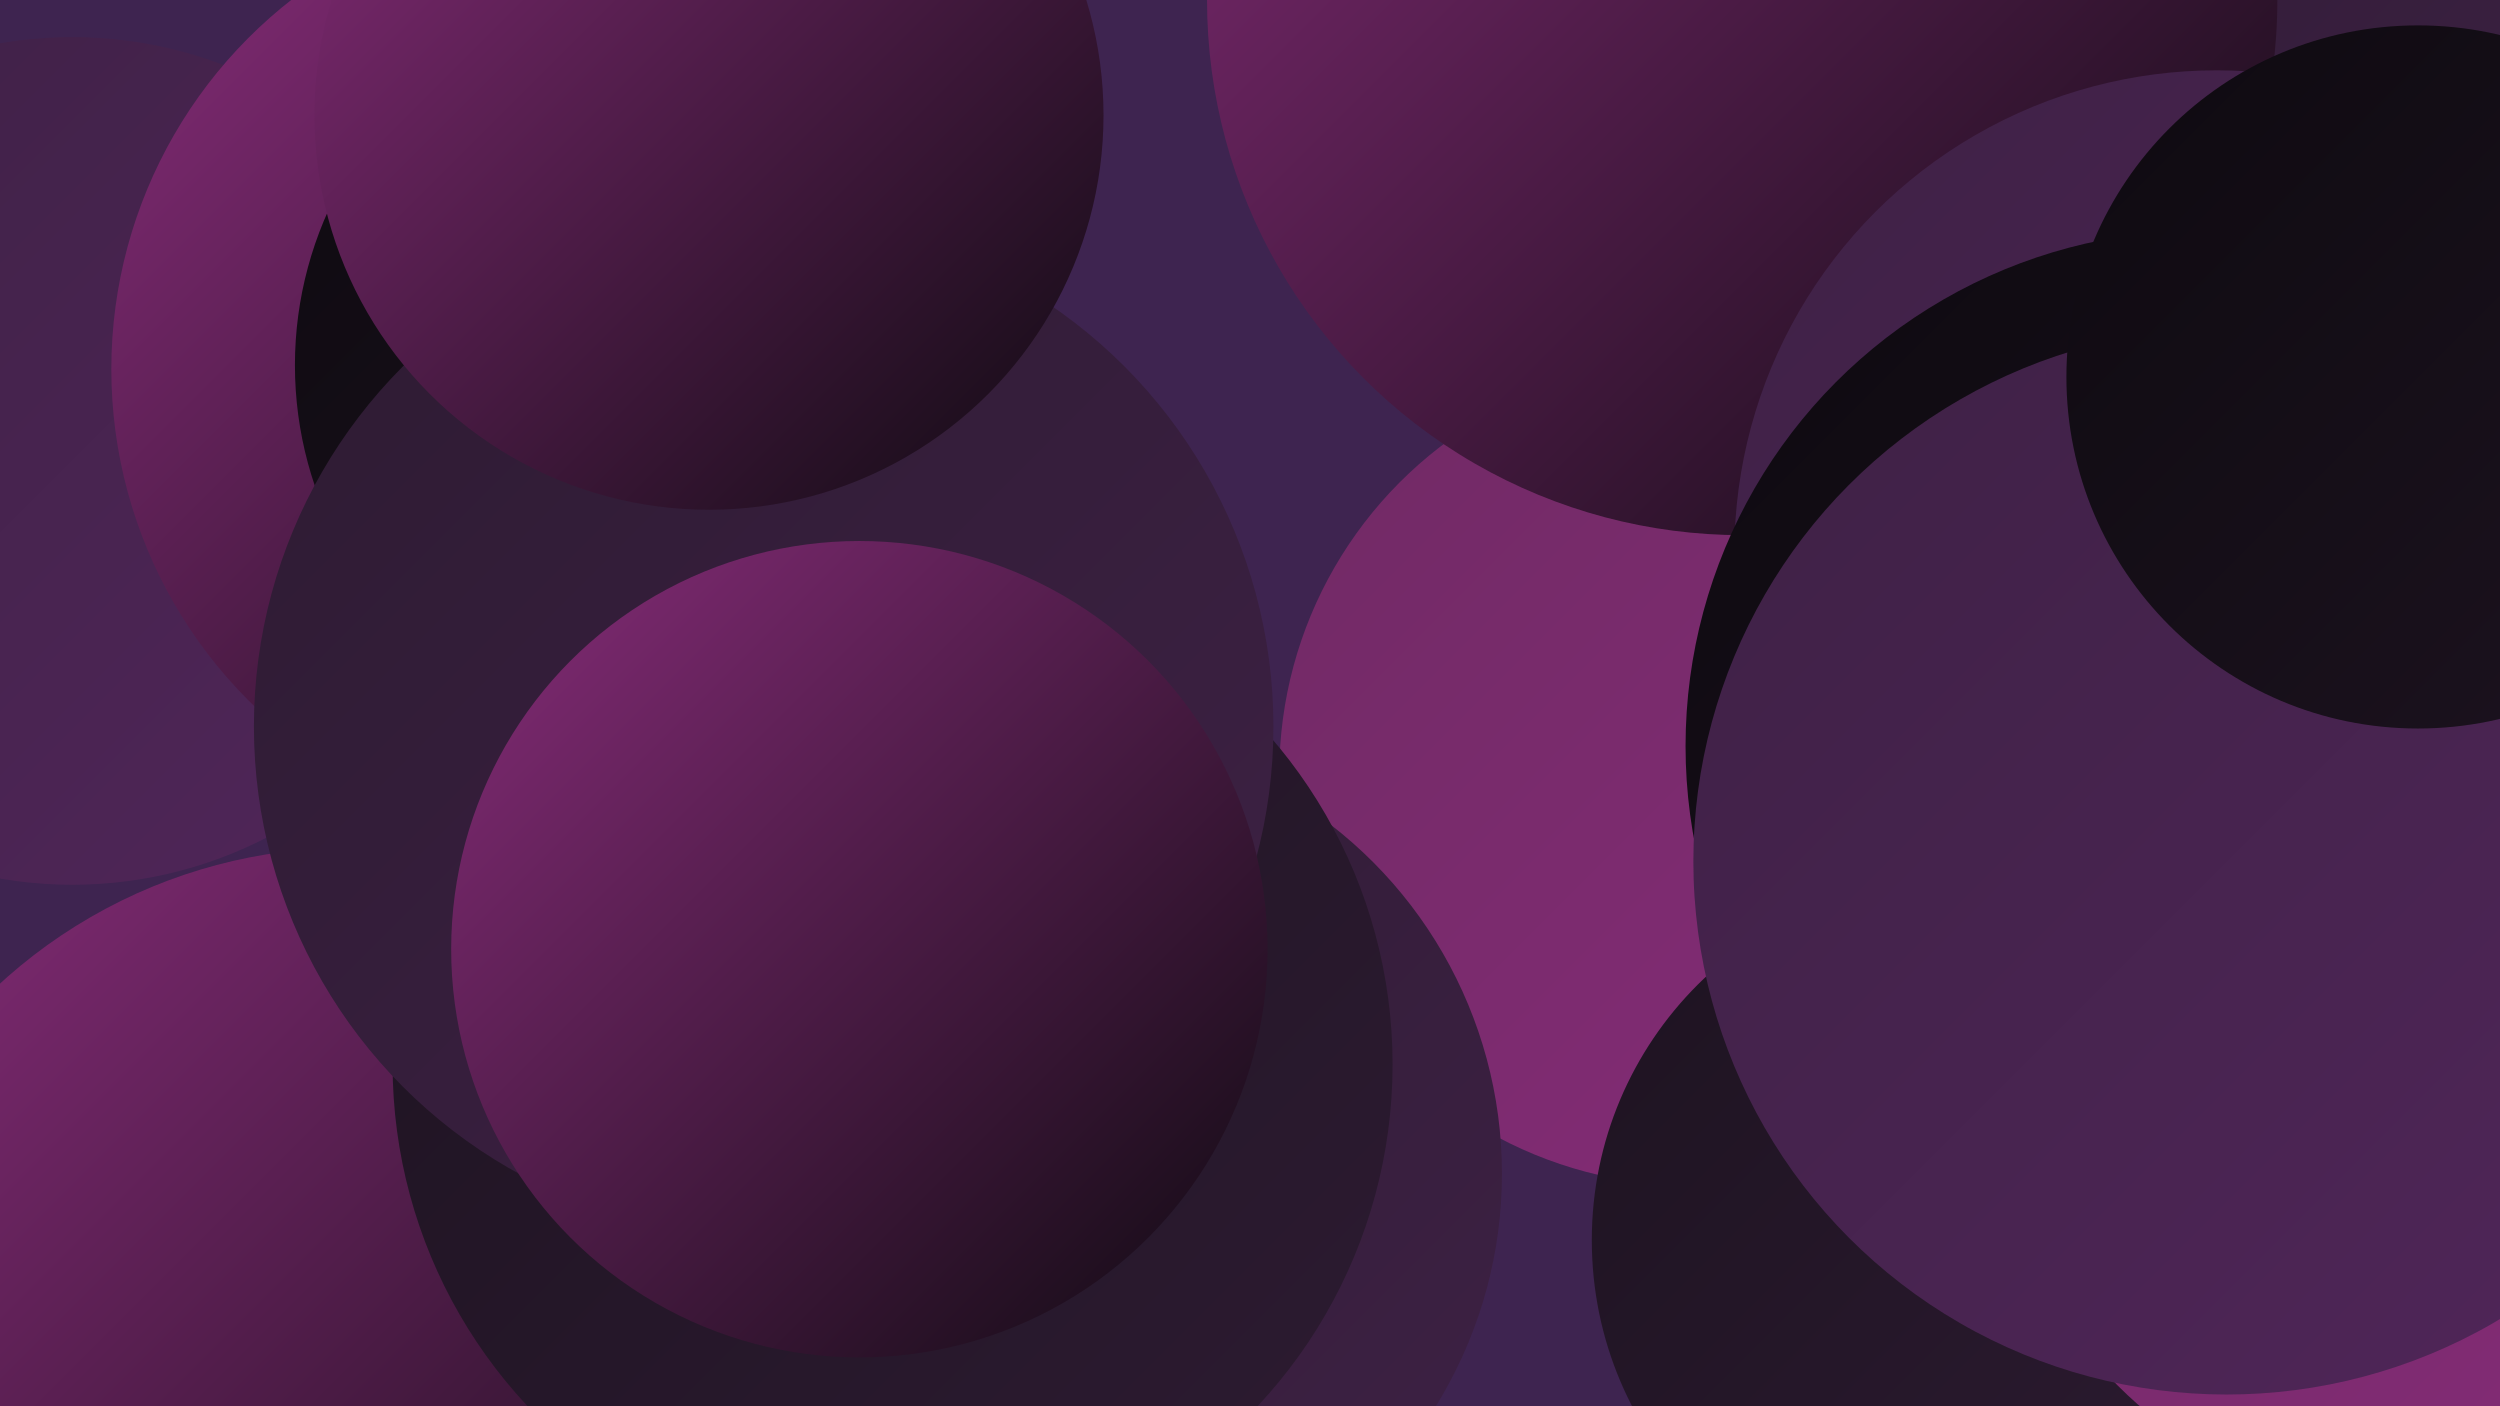
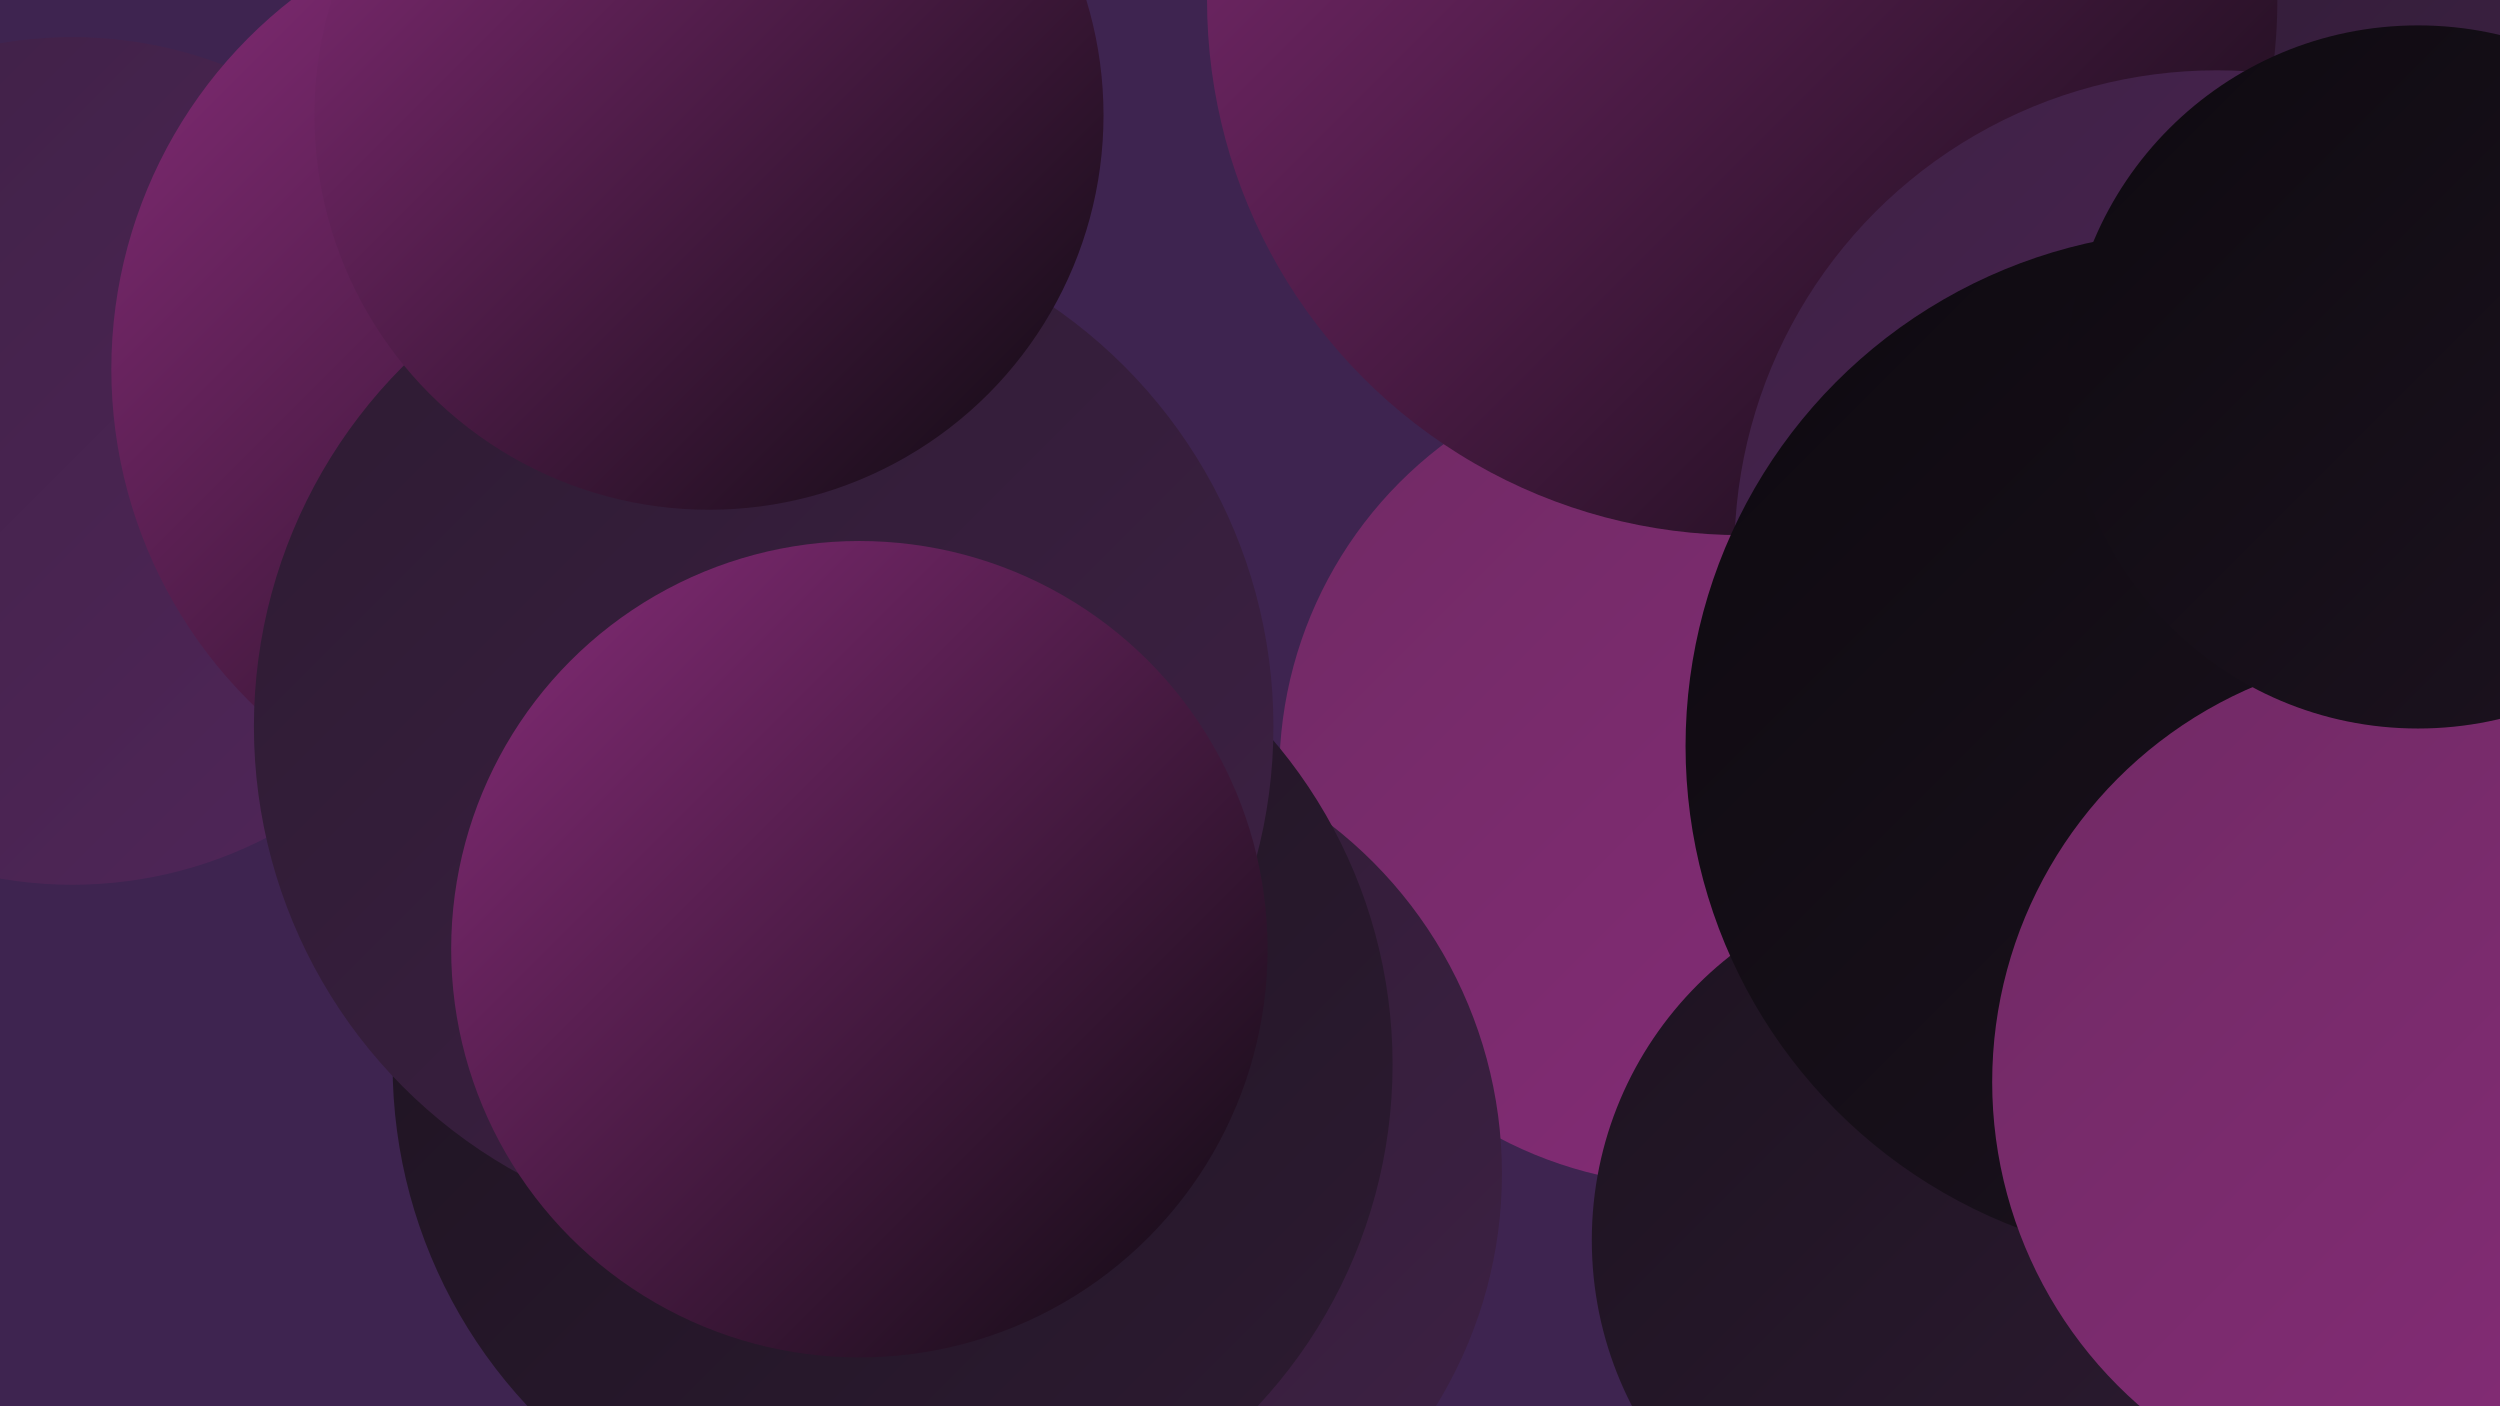
<svg xmlns="http://www.w3.org/2000/svg" width="1280" height="720">
  <defs>
    <linearGradient id="grad0" x1="0%" y1="0%" x2="100%" y2="100%">
      <stop offset="0%" style="stop-color:#0e0a10;stop-opacity:1" />
      <stop offset="100%" style="stop-color:#1d1320;stop-opacity:1" />
    </linearGradient>
    <linearGradient id="grad1" x1="0%" y1="0%" x2="100%" y2="100%">
      <stop offset="0%" style="stop-color:#1d1320;stop-opacity:1" />
      <stop offset="100%" style="stop-color:#2d1b32;stop-opacity:1" />
    </linearGradient>
    <linearGradient id="grad2" x1="0%" y1="0%" x2="100%" y2="100%">
      <stop offset="0%" style="stop-color:#2d1b32;stop-opacity:1" />
      <stop offset="100%" style="stop-color:#3e2145;stop-opacity:1" />
    </linearGradient>
    <linearGradient id="grad3" x1="0%" y1="0%" x2="100%" y2="100%">
      <stop offset="0%" style="stop-color:#3e2145;stop-opacity:1" />
      <stop offset="100%" style="stop-color:#51265a;stop-opacity:1" />
    </linearGradient>
    <linearGradient id="grad4" x1="0%" y1="0%" x2="100%" y2="100%">
      <stop offset="0%" style="stop-color:#51265a;stop-opacity:1" />
      <stop offset="100%" style="stop-color:#702a64;stop-opacity:1" />
    </linearGradient>
    <linearGradient id="grad5" x1="0%" y1="0%" x2="100%" y2="100%">
      <stop offset="0%" style="stop-color:#702a64;stop-opacity:1" />
      <stop offset="100%" style="stop-color:#872c79;stop-opacity:1" />
    </linearGradient>
    <linearGradient id="grad6" x1="0%" y1="0%" x2="100%" y2="100%">
      <stop offset="0%" style="stop-color:#872c79;stop-opacity:1" />
      <stop offset="100%" style="stop-color:#0e0a10;stop-opacity:1" />
    </linearGradient>
  </defs>
  <rect width="1280" height="720" fill="#3e2450" />
  <circle cx="37" cy="236" r="217" fill="url(#grad3)" />
  <circle cx="1105" cy="37" r="249" fill="url(#grad2)" />
  <circle cx="297" cy="189" r="240" fill="url(#grad6)" />
  <circle cx="866" cy="396" r="211" fill="url(#grad5)" />
  <circle cx="892" cy="0" r="274" fill="url(#grad6)" />
-   <circle cx="391" cy="636" r="193" fill="url(#grad5)" />
  <circle cx="1135" cy="283" r="247" fill="url(#grad3)" />
  <circle cx="1000" cy="635" r="185" fill="url(#grad1)" />
-   <circle cx="457" cy="471" r="204" fill="url(#grad5)" />
  <circle cx="543" cy="601" r="226" fill="url(#grad2)" />
  <circle cx="1127" cy="382" r="264" fill="url(#grad0)" />
  <circle cx="1240" cy="554" r="220" fill="url(#grad5)" />
-   <circle cx="343" cy="187" r="192" fill="url(#grad0)" />
-   <circle cx="179" cy="699" r="265" fill="url(#grad6)" />
-   <circle cx="1140" cy="441" r="273" fill="url(#grad3)" />
  <circle cx="457" cy="545" r="256" fill="url(#grad1)" />
  <circle cx="391" cy="372" r="261" fill="url(#grad2)" />
  <circle cx="363" cy="59" r="202" fill="url(#grad6)" />
  <circle cx="440" cy="486" r="209" fill="url(#grad6)" />
  <circle cx="1238" cy="193" r="180" fill="url(#grad0)" />
</svg>